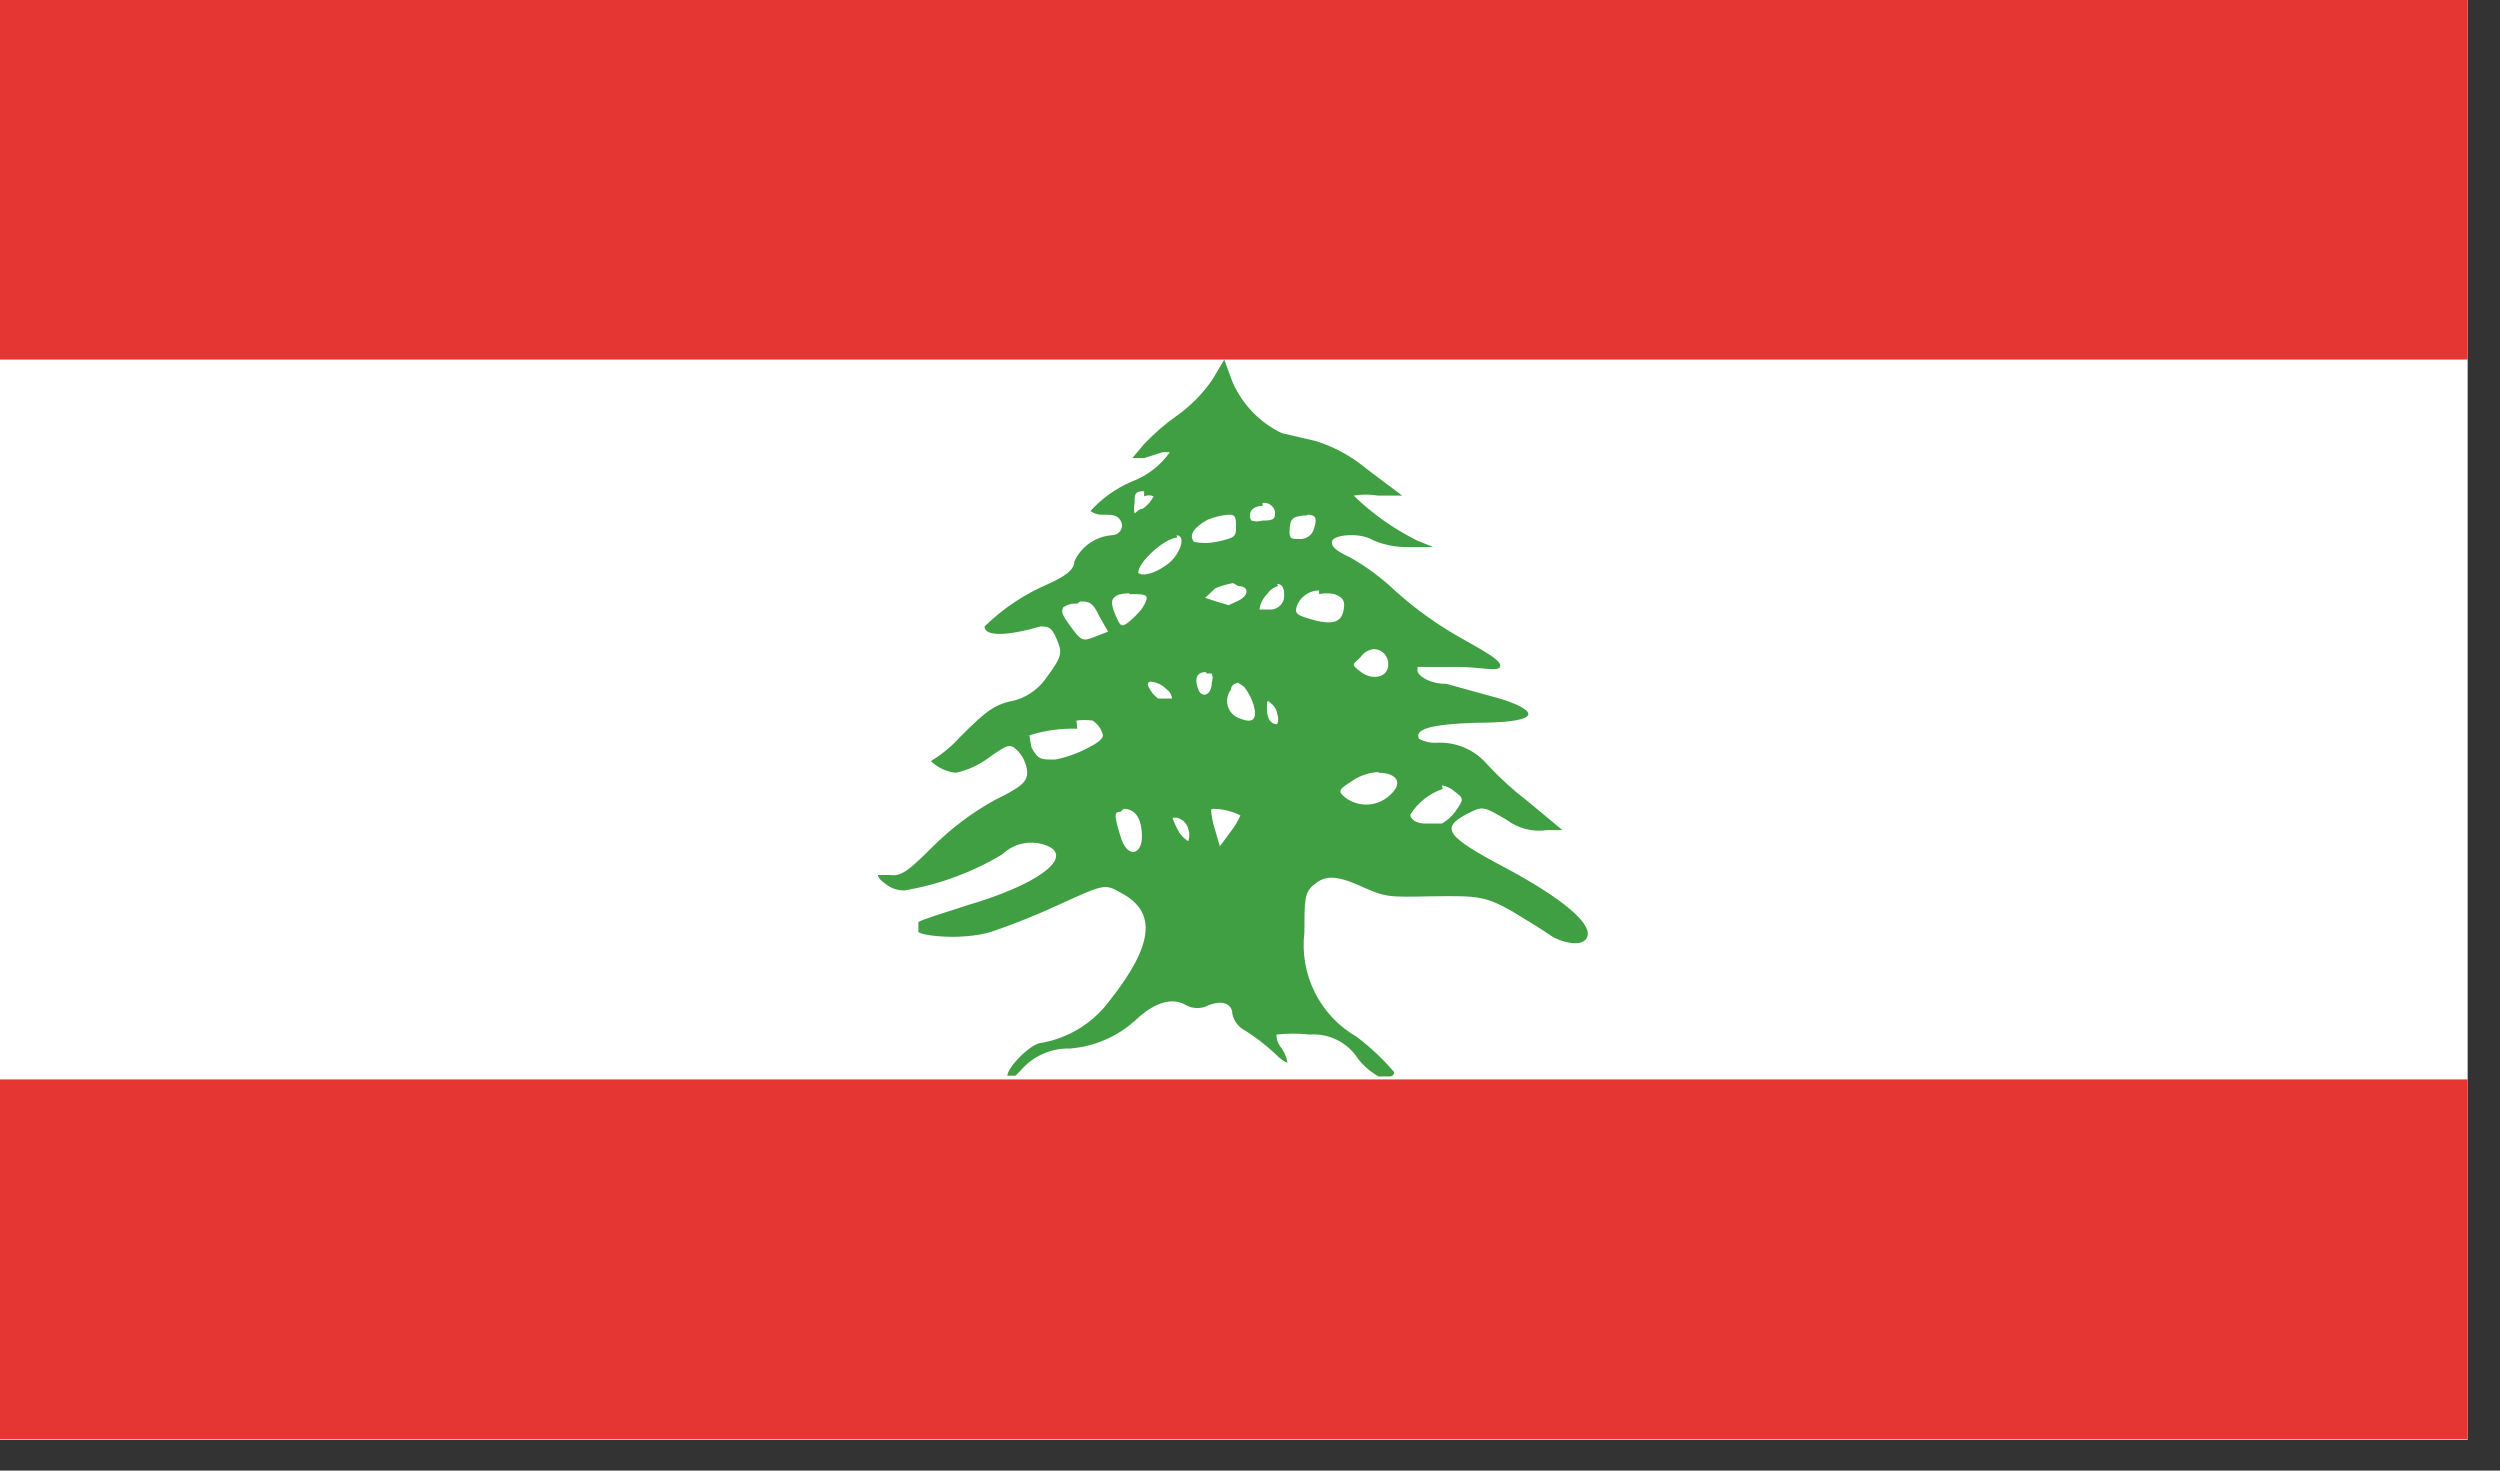
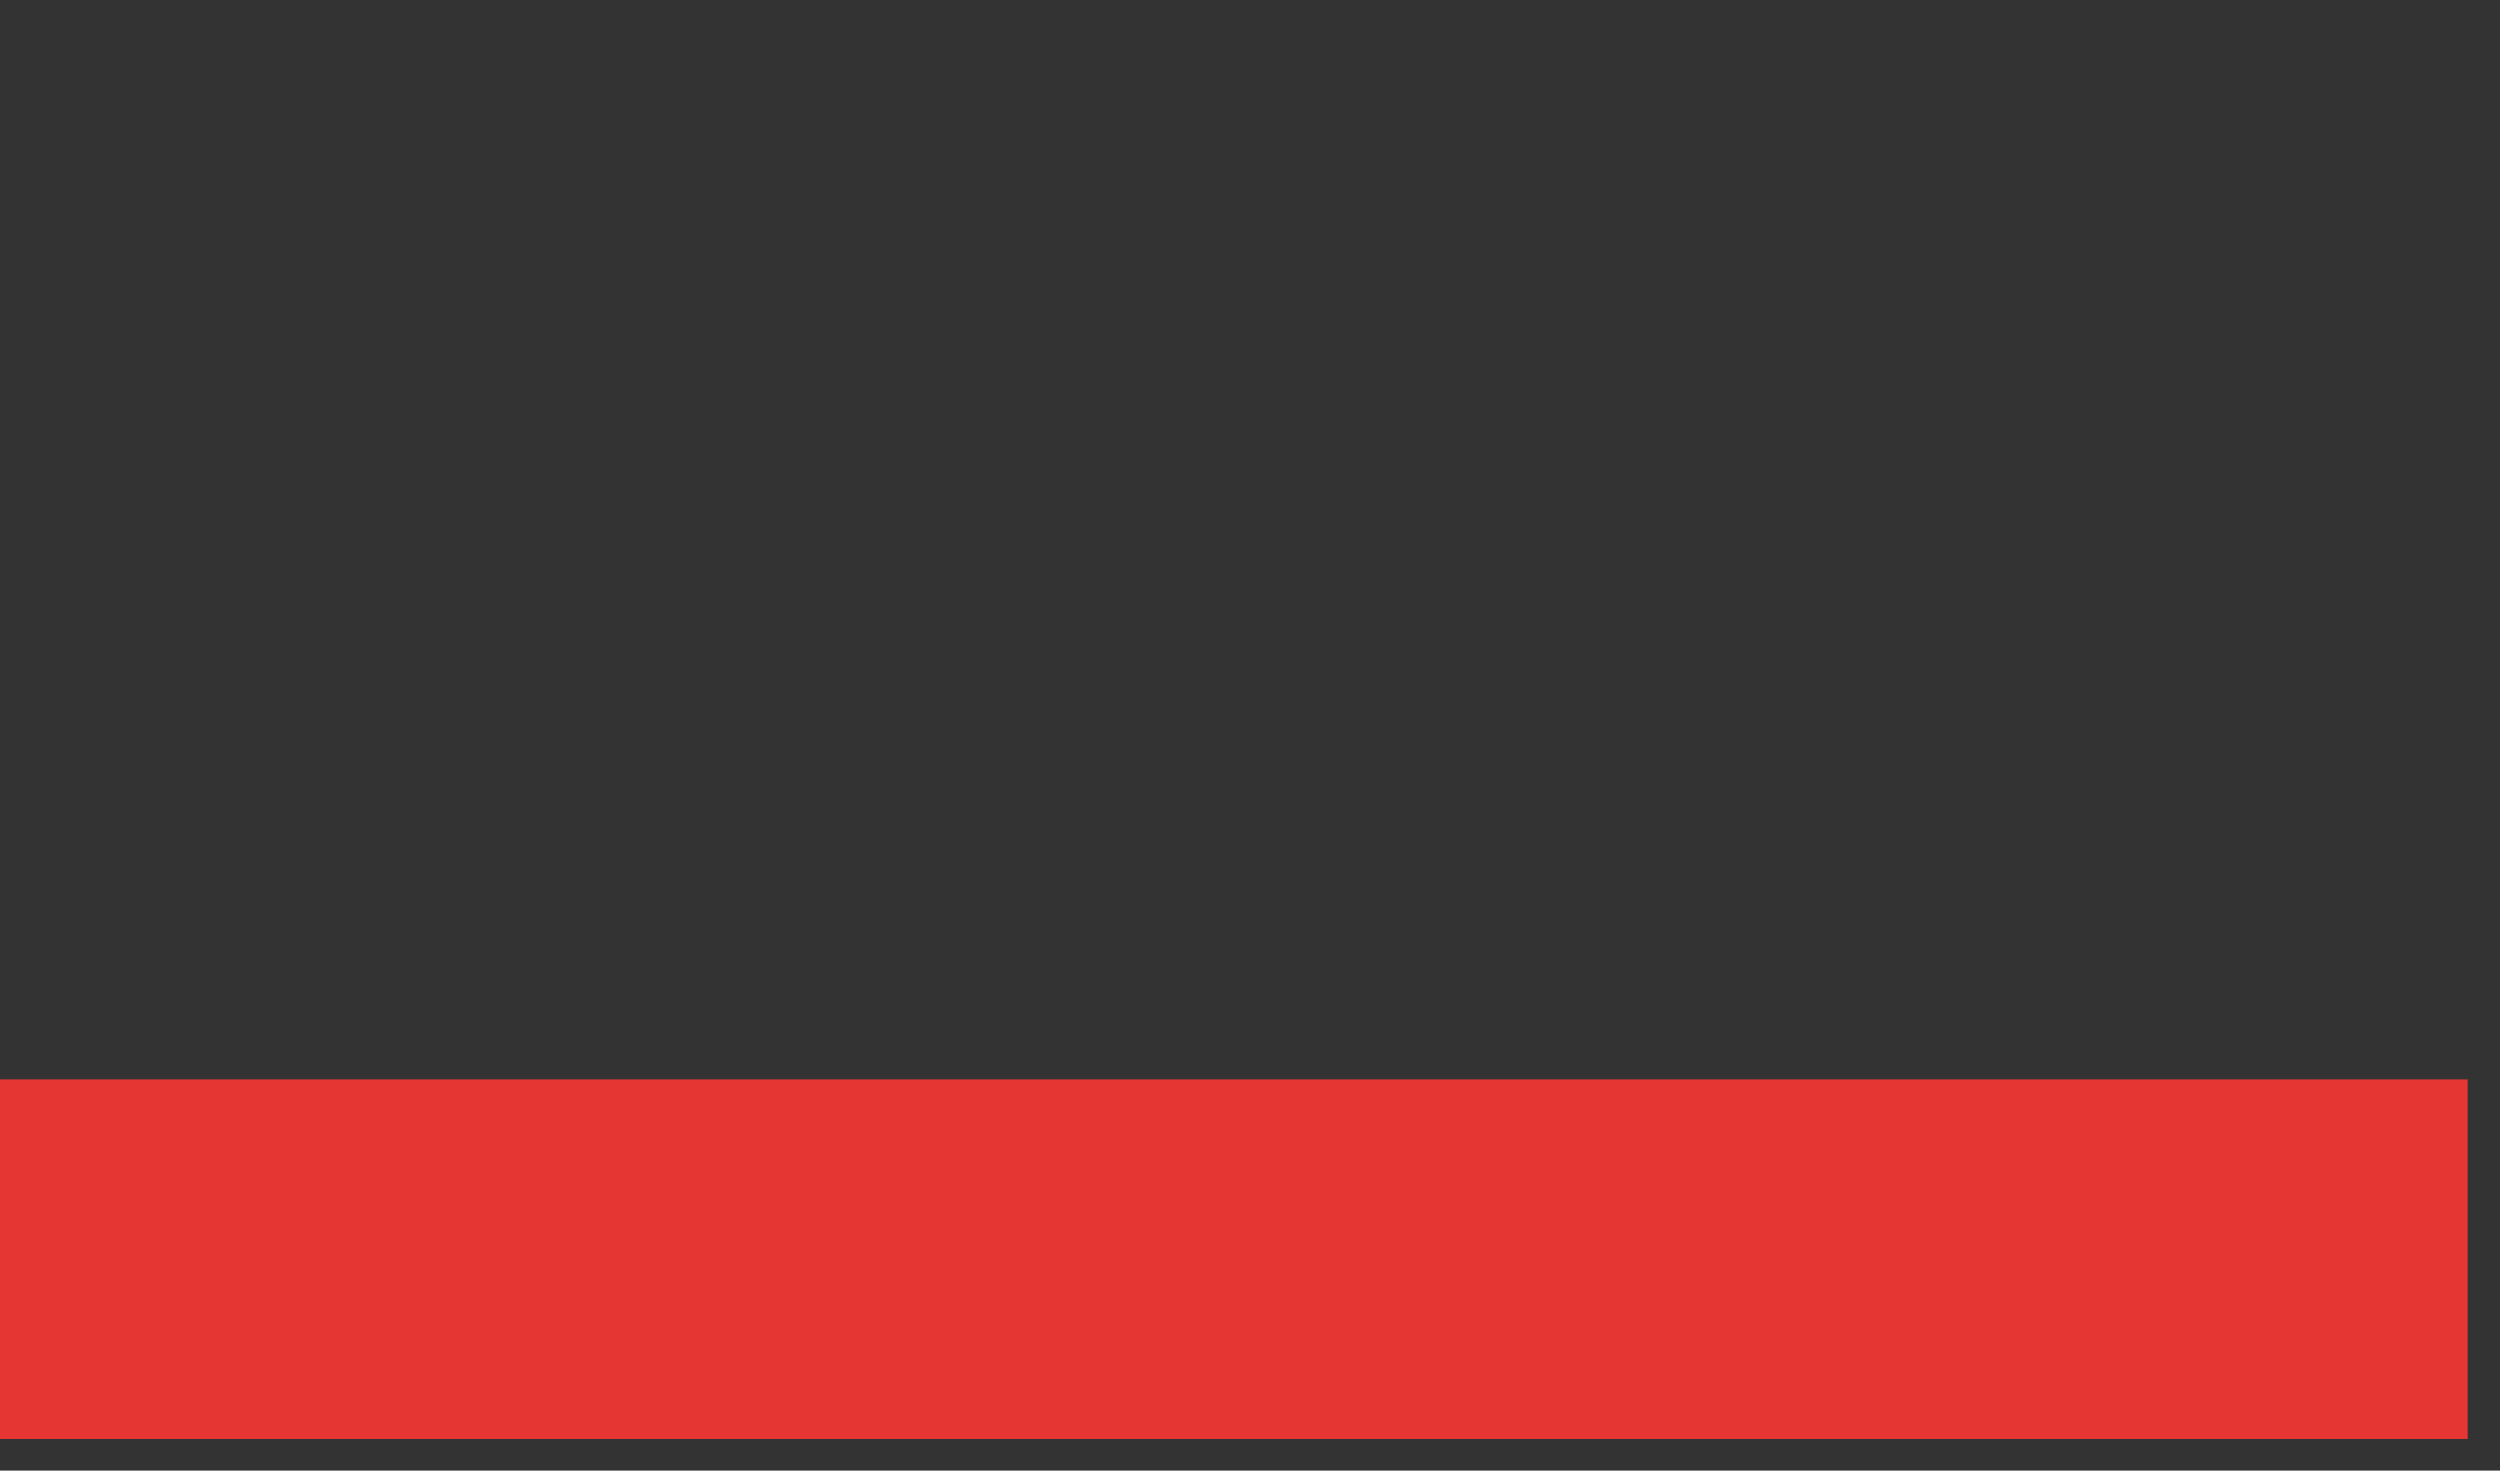
<svg xmlns="http://www.w3.org/2000/svg" width="34px" height="20px" viewBox="0 0 34 20" version="1.1">
  <rect x="0" y="0" width="34" height="20" fill="#333333" stroke="none" />
  <title>LBP</title>
  <desc>Created with Sketch.</desc>
  <defs />
  <g id="Page-1" stroke="none" stroke-width="1" fill="none" fill-rule="evenodd">
    <g id="LBP" fill-rule="nonzero">
-       <rect id="Rectangle-path" fill="#FFFFFF" x="0" y="0" width="33.56" height="19.58" />
      <rect id="Rectangle-path" fill="#E53633" x="0" y="14.68" width="33.56" height="4.89" />
-       <rect id="Rectangle-path" fill="#E53633" x="0" y="0" width="33.56" height="4.89" />
-       <path d="M16.65,4.89 L16.49,5.16 C16.36,5.351 16.198,5.516 16.01,5.65 C15.843,5.767 15.689,5.901 15.55,6.05 L15.4,6.23 L15.56,6.23 L15.81,6.15 C15.86,6.15 15.91,6.15 15.91,6.15 C15.781,6.333 15.6,6.472 15.39,6.55 C15.177,6.641 14.986,6.778 14.83,6.95 C14.879,6.986 14.939,7.004 15,7 C15.13,7 15.19,7 15.24,7.08 C15.29,7.16 15.24,7.28 15.11,7.28 C14.891,7.301 14.699,7.438 14.61,7.64 C14.61,7.75 14.48,7.84 14.26,7.94 C13.936,8.078 13.641,8.274 13.39,8.52 C13.39,8.66 13.7,8.65 14.15,8.52 C14.25,8.52 14.3,8.52 14.37,8.69 C14.44,8.86 14.46,8.91 14.25,9.19 C14.15,9.347 13.998,9.464 13.82,9.52 C13.53,9.58 13.44,9.64 13.06,10.02 C12.944,10.149 12.809,10.261 12.66,10.35 C12.752,10.44 12.872,10.497 13,10.51 C13.159,10.475 13.309,10.407 13.44,10.31 C13.72,10.11 13.74,10.11 13.85,10.22 C13.919,10.298 13.961,10.396 13.97,10.5 C13.97,10.63 13.9,10.7 13.53,10.88 C13.218,11.052 12.932,11.268 12.68,11.52 C12.34,11.86 12.25,11.92 12.1,11.9 L11.94,11.9 C11.94,11.9 11.94,11.95 12.03,12.01 C12.104,12.076 12.201,12.111 12.3,12.11 C12.77,12.031 13.221,11.865 13.63,11.62 C13.804,11.452 14.064,11.412 14.28,11.52 C14.57,11.69 14.08,12.04 13.16,12.31 C12.82,12.42 12.53,12.51 12.49,12.54 C12.49,12.54 12.49,12.62 12.49,12.67 C12.49,12.72 13.07,12.8 13.49,12.67 C13.803,12.562 14.11,12.439 14.41,12.3 C15.02,12.02 15.03,12.02 15.24,12.14 C15.74,12.4 15.69,12.85 15.09,13.61 C14.869,13.908 14.544,14.112 14.18,14.18 C14.02,14.18 13.7,14.52 13.7,14.63 L13.81,14.63 L13.88,14.56 C14.046,14.364 14.293,14.253 14.55,14.26 C14.895,14.233 15.219,14.088 15.47,13.85 C15.71,13.63 15.95,13.56 16.13,13.67 C16.226,13.723 16.344,13.723 16.44,13.67 C16.65,13.59 16.76,13.67 16.76,13.79 C16.782,13.89 16.848,13.974 16.94,14.02 C17.079,14.108 17.209,14.208 17.33,14.32 C17.42,14.41 17.48,14.45 17.51,14.45 C17.496,14.369 17.461,14.294 17.41,14.23 C17.376,14.184 17.359,14.127 17.36,14.07 C17.51,14.053 17.66,14.053 17.81,14.07 C18.074,14.05 18.327,14.177 18.47,14.4 C18.546,14.498 18.641,14.58 18.75,14.64 L18.9,14.64 C18.9,14.64 18.96,14.64 18.96,14.58 C18.808,14.402 18.637,14.241 18.45,14.1 C17.95,13.812 17.671,13.253 17.74,12.68 C17.74,12.25 17.74,12.14 17.86,12.04 C17.98,11.94 18.1,11.87 18.48,12.04 C18.86,12.21 18.86,12.2 19.48,12.19 C20.1,12.18 20.2,12.19 20.56,12.39 C20.76,12.51 21,12.66 21.1,12.73 C21.2,12.8 21.54,12.91 21.59,12.73 C21.64,12.55 21.24,12.21 20.45,11.79 C19.66,11.37 19.59,11.26 19.95,11.07 C20.16,10.96 20.17,10.96 20.49,11.15 C20.647,11.268 20.845,11.318 21.04,11.29 L21.25,11.29 L20.78,10.9 C20.583,10.749 20.399,10.582 20.23,10.4 C20.066,10.206 19.824,10.096 19.57,10.1 C19.477,10.109 19.384,10.092 19.3,10.05 C19.23,9.92 19.45,9.85 20.06,9.83 C20.89,9.83 21,9.7 20.43,9.51 L19.67,9.3 C19.44,9.3 19.31,9.2 19.28,9.14 C19.275,9.117 19.275,9.093 19.28,9.07 C19.28,9.07 19.5,9.07 19.82,9.07 C20.14,9.07 20.37,9.14 20.4,9.07 C20.43,9 20.27,8.9 19.91,8.7 C19.576,8.516 19.264,8.295 18.98,8.04 C18.793,7.862 18.585,7.707 18.36,7.58 C18.16,7.49 18.09,7.42 18.12,7.35 C18.15,7.28 18.48,7.23 18.68,7.35 C18.832,7.414 18.995,7.444 19.16,7.44 L19.49,7.44 L19.27,7.35 C18.954,7.192 18.663,6.987 18.41,6.74 C18.519,6.722 18.631,6.722 18.74,6.74 L19.07,6.74 L18.59,6.38 C18.387,6.209 18.153,6.08 17.9,6 L17.43,5.89 C17.13,5.745 16.892,5.496 16.76,5.19 L16.65,4.89 Z M15.56,6.75 C15.601,6.732 15.649,6.732 15.69,6.75 C15.654,6.818 15.603,6.876 15.54,6.92 C15.48,6.92 15.45,6.98 15.43,6.98 C15.42,6.937 15.42,6.893 15.43,6.85 C15.43,6.72 15.43,6.68 15.56,6.68 L15.56,6.75 Z M17.17,6.84 C17.25,6.828 17.325,6.881 17.34,6.96 C17.34,7.05 17.34,7.08 17.17,7.08 C17.121,7.095 17.069,7.095 17.02,7.08 C17.002,7.057 16.995,7.028 17,7 C17,6.93 17.07,6.88 17.17,6.88 L17.17,6.84 Z M16.7,7 C16.78,7 16.81,7 16.81,7.15 C16.81,7.3 16.81,7.31 16.54,7.37 C16.441,7.39 16.339,7.39 16.24,7.37 C16.16,7.28 16.24,7.17 16.42,7.07 C16.509,7.033 16.604,7.01 16.7,7 Z M17.78,7 C17.9,7 17.92,7.05 17.86,7.22 C17.826,7.293 17.75,7.337 17.67,7.33 C17.55,7.33 17.53,7.33 17.54,7.18 C17.55,7.03 17.61,7.03 17.73,7.01 L17.78,7.01 L17.78,7 Z M16,7.28 C16.14,7.28 16.05,7.55 15.87,7.68 C15.69,7.81 15.53,7.84 15.48,7.79 C15.48,7.64 15.84,7.32 16.01,7.31 L16,7.28 Z M17.37,7.94 C17.44,7.94 17.48,8.01 17.46,8.15 C17.438,8.231 17.364,8.289 17.28,8.29 C17.2,8.29 17.15,8.29 17.13,8.29 C17.13,8.29 17.13,8.18 17.24,8.07 C17.273,8.021 17.323,7.986 17.38,7.97 L17.37,7.94 Z M16.84,7.97 C16.98,7.97 17,8.09 16.84,8.17 L16.71,8.23 L16.54,8.18 L16.39,8.13 L16.53,8 C16.607,7.968 16.688,7.944 16.77,7.93 L16.84,7.97 Z M17.94,8.08 C18.009,8.065 18.081,8.065 18.15,8.08 C18.27,8.13 18.3,8.17 18.27,8.31 C18.24,8.45 18.14,8.52 17.79,8.41 C17.62,8.36 17.6,8.33 17.65,8.21 C17.706,8.101 17.817,8.031 17.94,8.03 L17.94,8.08 Z M15.36,8.08 C15.61,8.08 15.65,8.08 15.53,8.28 C15.476,8.345 15.415,8.406 15.35,8.46 C15.26,8.53 15.24,8.52 15.19,8.41 C15.14,8.3 15.1,8.19 15.14,8.14 C15.18,8.09 15.24,8.07 15.36,8.07 L15.36,8.08 Z M14.69,8.18 C14.8,8.18 14.86,8.18 14.95,8.38 L15.07,8.59 L14.89,8.66 C14.72,8.73 14.7,8.71 14.56,8.52 C14.42,8.33 14.44,8.32 14.46,8.26 C14.516,8.222 14.583,8.204 14.65,8.21 L14.69,8.18 Z M18.65,8.83 C18.71,8.821 18.771,8.839 18.815,8.88 C18.86,8.921 18.884,8.98 18.88,9.04 C18.88,9.21 18.67,9.26 18.51,9.14 C18.35,9.02 18.41,9.04 18.51,8.93 C18.549,8.873 18.611,8.836 18.68,8.83 L18.65,8.83 Z M16.41,9.16 L16.48,9.16 C16.495,9.199 16.495,9.241 16.48,9.28 C16.48,9.46 16.34,9.51 16.29,9.36 C16.24,9.21 16.29,9.14 16.4,9.14 L16.41,9.16 Z M15.64,9.27 C15.723,9.274 15.802,9.31 15.86,9.37 C15.905,9.399 15.934,9.447 15.94,9.5 C15.94,9.5 15.83,9.5 15.75,9.5 C15.693,9.459 15.649,9.404 15.62,9.34 C15.607,9.322 15.607,9.298 15.62,9.28 L15.64,9.27 Z M16.83,9.28 C16.83,9.28 16.83,9.28 16.92,9.34 C16.978,9.415 17.022,9.499 17.05,9.59 C17.1,9.77 17.05,9.85 16.86,9.77 C16.783,9.745 16.723,9.684 16.699,9.606 C16.675,9.529 16.691,9.444 16.74,9.38 C16.74,9.32 16.8,9.29 16.83,9.29 L16.83,9.28 Z M17.25,9.54 C17.25,9.54 17.36,9.6 17.37,9.71 C17.388,9.755 17.388,9.805 17.37,9.85 C17.28,9.85 17.23,9.77 17.23,9.64 C17.23,9.51 17.23,9.54 17.28,9.54 L17.25,9.54 Z M14.64,9.8 C14.713,9.79 14.787,9.79 14.86,9.8 C14.931,9.846 14.981,9.918 15,10 C15,10.05 14.92,10.11 14.78,10.18 C14.644,10.25 14.5,10.301 14.35,10.33 C14.15,10.33 14.12,10.33 14.03,10.17 C14.017,10.114 14.007,10.057 14,10 C14.21,9.934 14.43,9.904 14.65,9.91 L14.64,9.8 Z M18.75,10.51 C18.99,10.51 19.12,10.65 18.86,10.85 C18.694,10.973 18.466,10.973 18.3,10.85 C18.19,10.76 18.2,10.74 18.39,10.62 C18.496,10.547 18.621,10.506 18.75,10.5 L18.75,10.51 Z M19.61,10.68 C19.677,10.693 19.739,10.724 19.79,10.77 C19.91,10.86 19.91,10.87 19.79,11.04 C19.742,11.105 19.681,11.16 19.61,11.2 L19.38,11.2 C19.26,11.2 19.18,11.14 19.18,11.08 C19.281,10.916 19.437,10.792 19.62,10.73 L19.61,10.68 Z M15.28,11 C15.44,11 15.53,11.13 15.53,11.38 C15.53,11.63 15.33,11.68 15.24,11.38 C15.15,11.08 15.15,11.04 15.24,11.04 L15.28,11 Z M16.5,11 C16.629,11.001 16.755,11.032 16.87,11.09 C16.833,11.172 16.786,11.249 16.73,11.32 L16.59,11.51 L16.52,11.27 C16.493,11.186 16.476,11.098 16.47,11.01 L16.5,11 Z M15.87,11.12 L16,11.12 C16.077,11.136 16.139,11.194 16.16,11.27 C16.18,11.325 16.18,11.385 16.16,11.44 C16.16,11.44 16.07,11.39 16.02,11.29 C15.97,11.19 15.94,11.13 15.95,11.1 L15.87,11.12 Z" id="Shape" fill="#419F43" />
    </g>
  </g>
</svg>